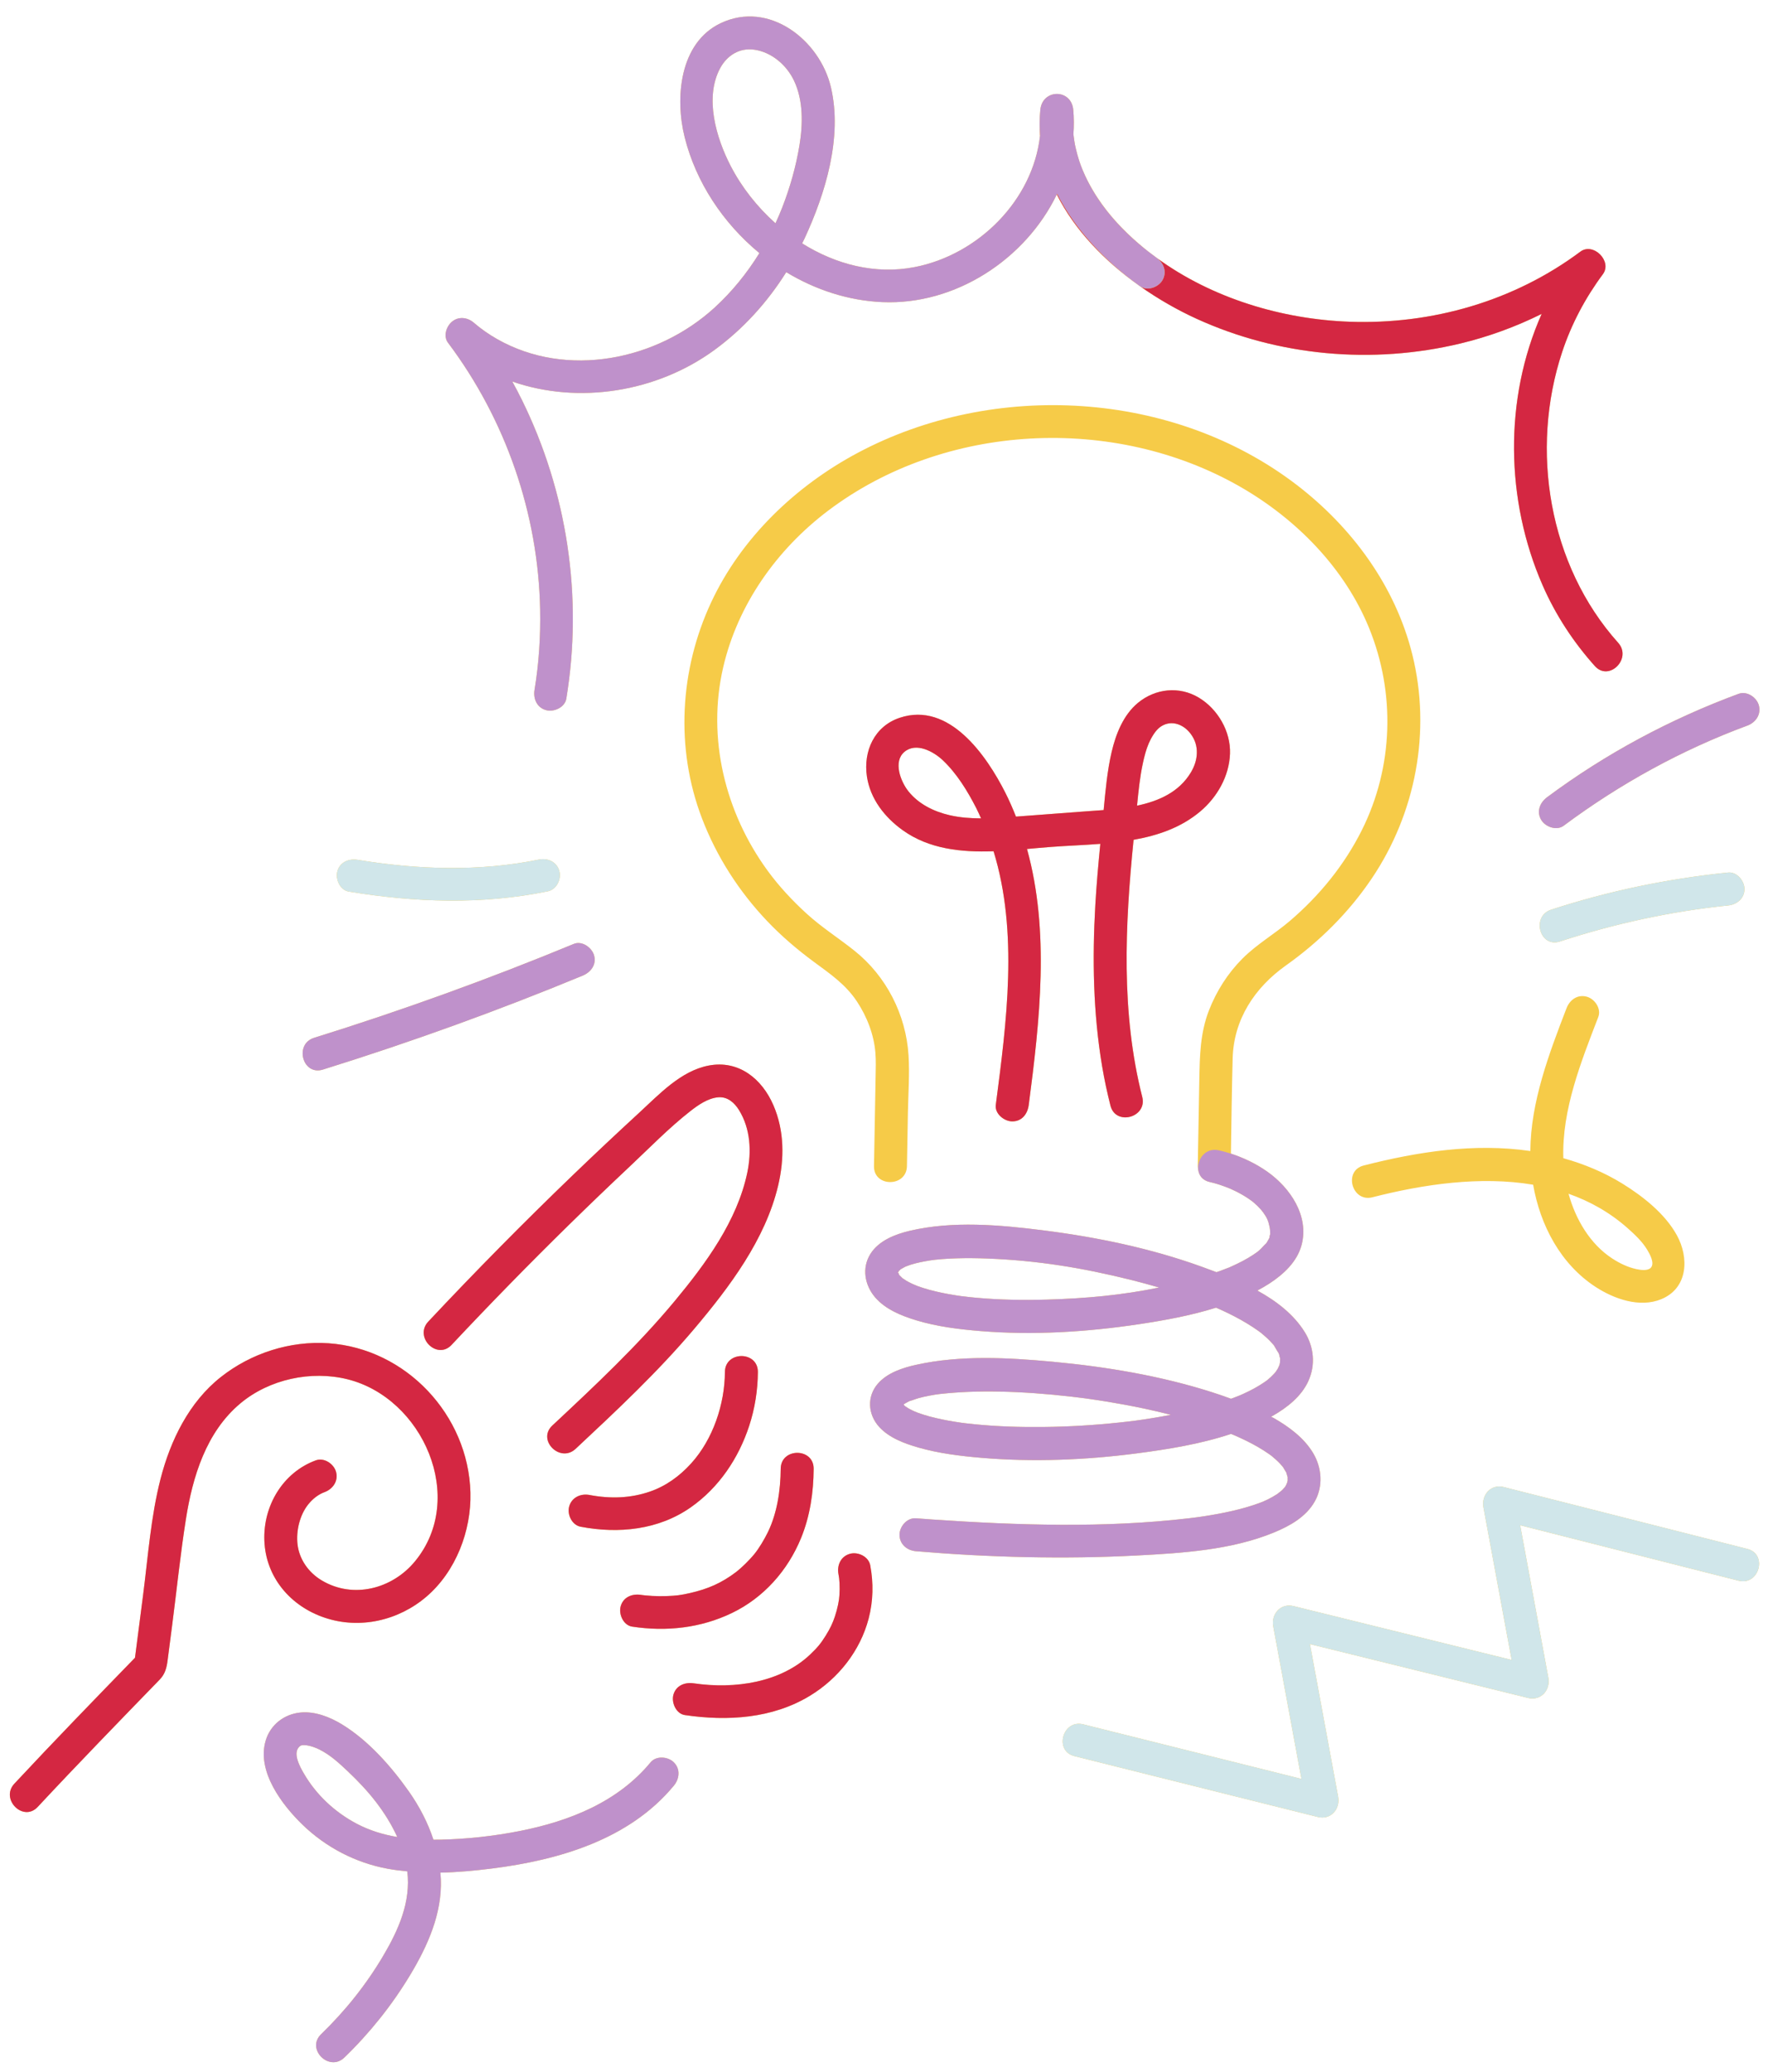
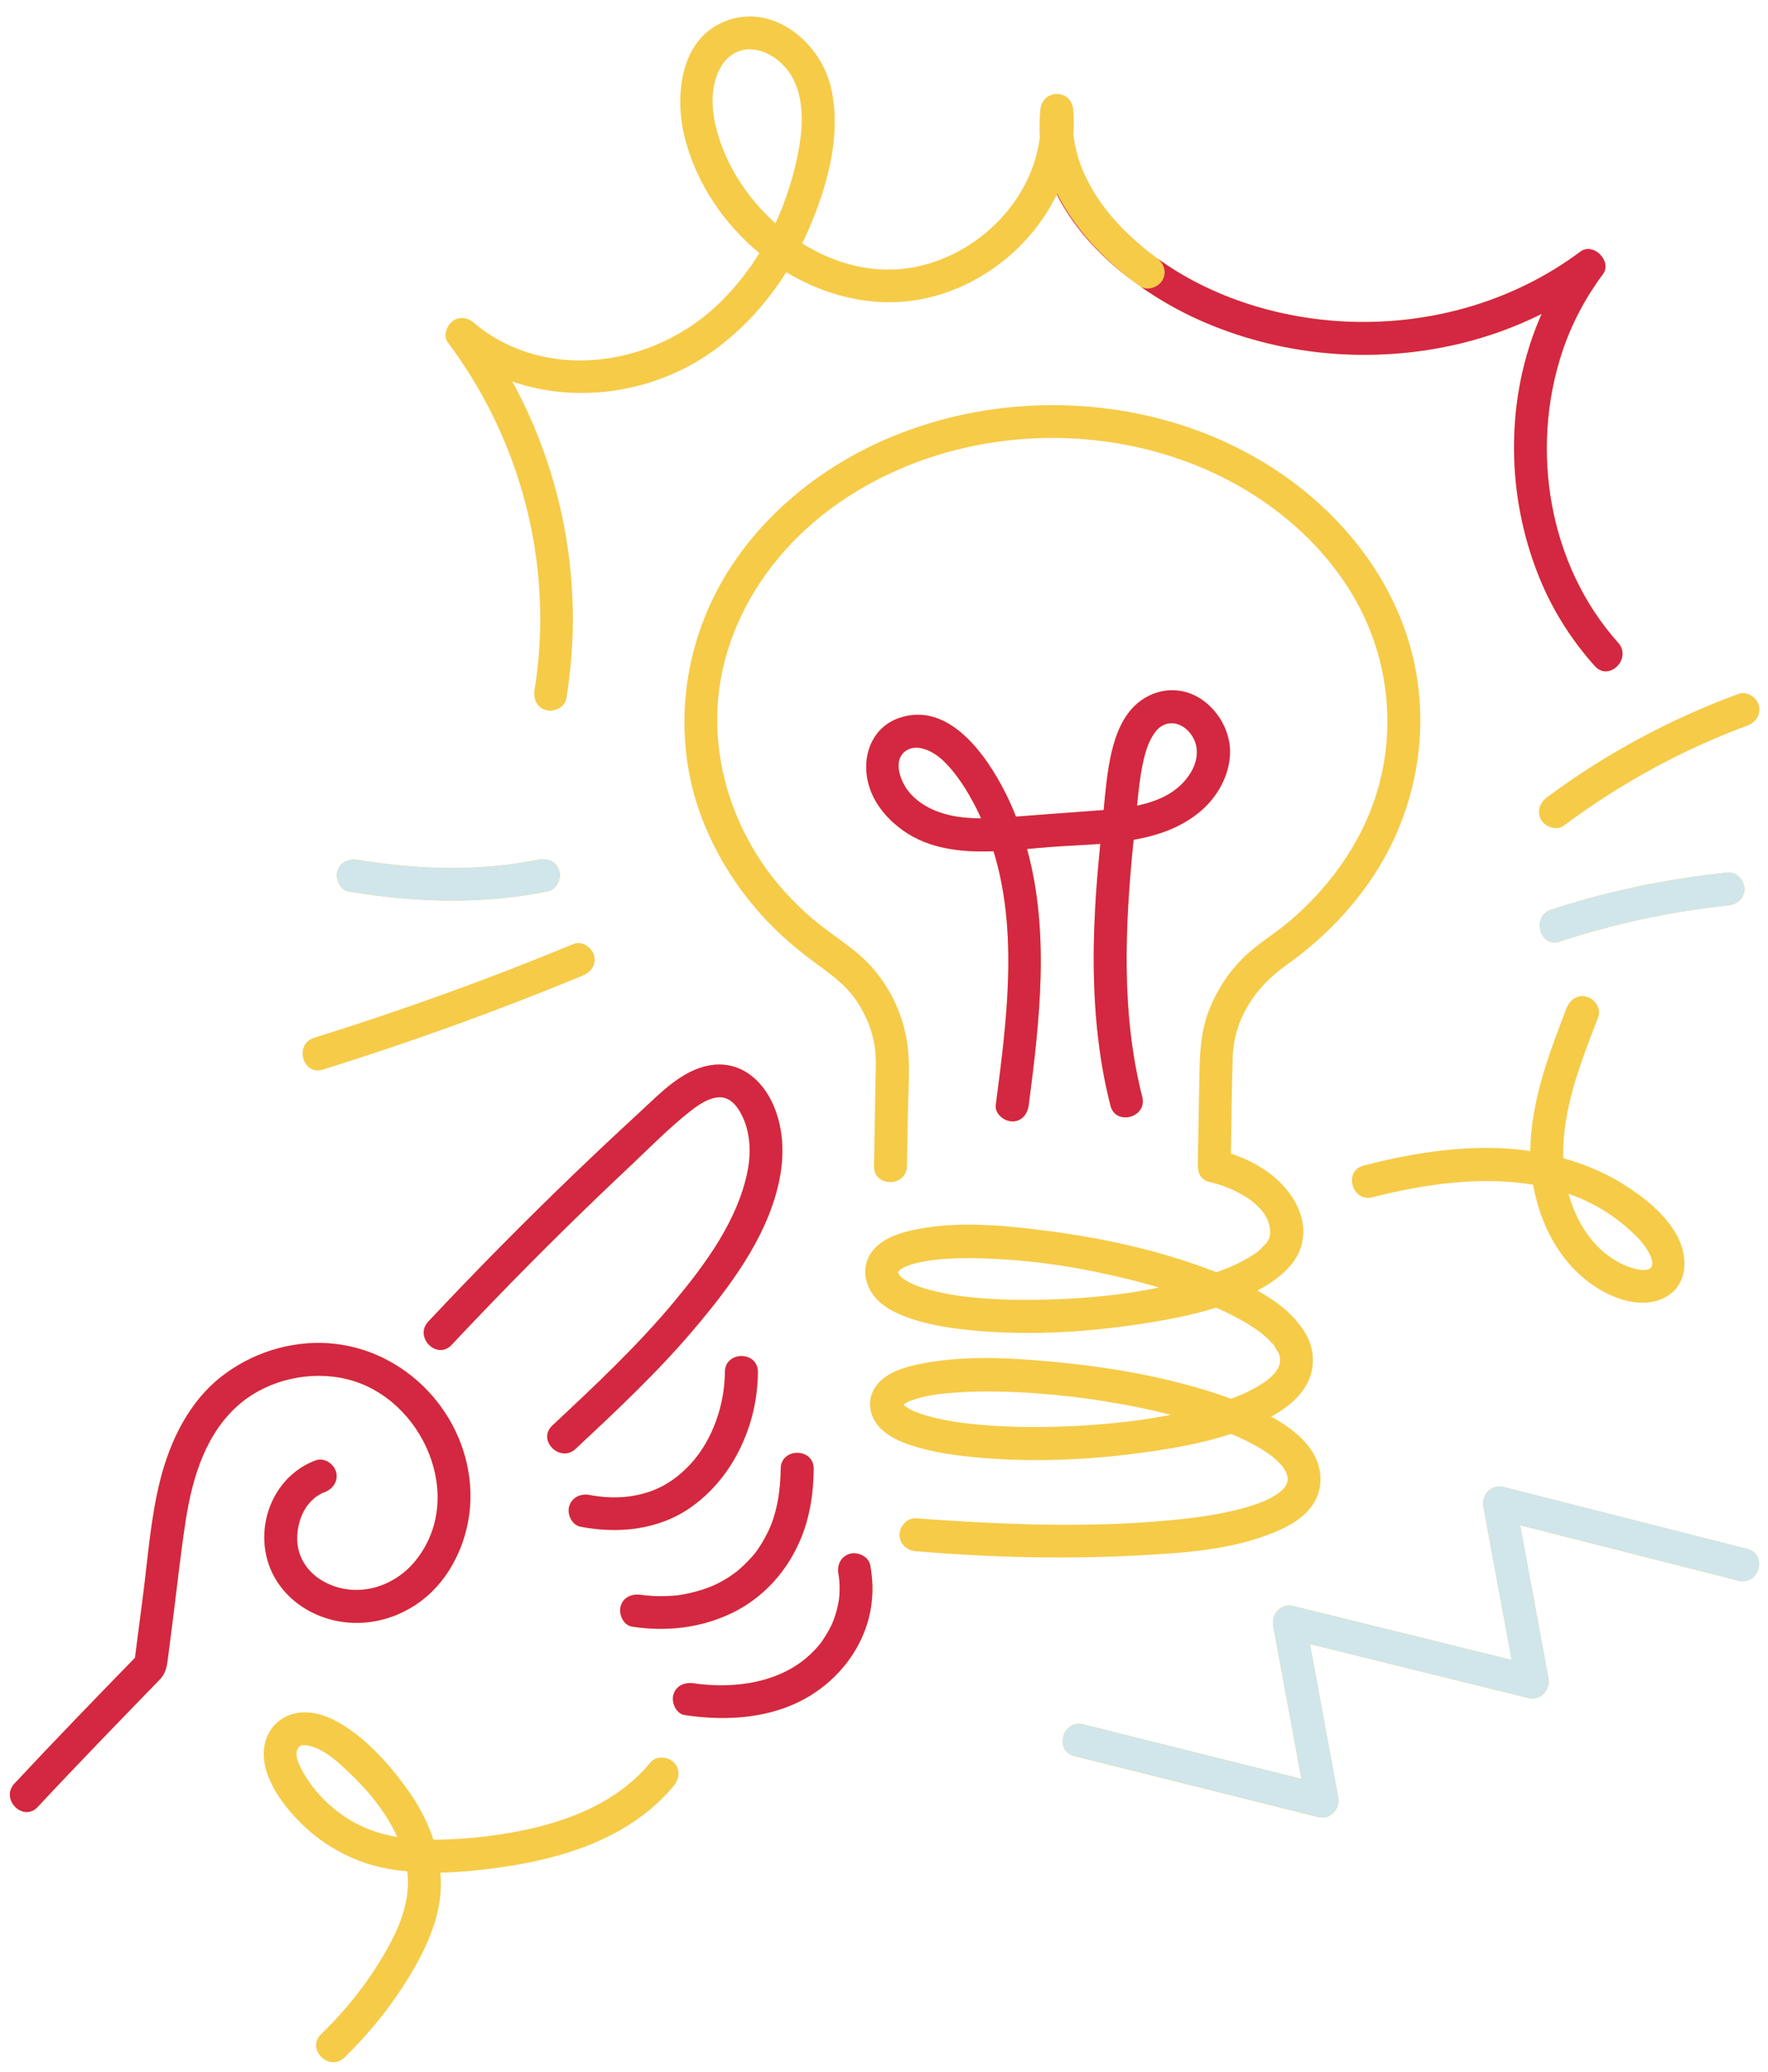
<svg xmlns="http://www.w3.org/2000/svg" fill="#000000" height="1684" preserveAspectRatio="xMidYMid meet" version="1" viewBox="-8.0 -13.4 1436.7 1684.0" width="1436.7" zoomAndPan="magnify">
  <g id="change1_1">
    <path d="M187.38,1127.023c-27.84,23.261-38.89,59.601-44.332,94.204c-4.437,28.209-7.362,56.726-11.02,85.048 c-1.285,9.949-2.572,19.898-3.861,29.846c-0.762,5.88-2.081,10.948-6.323,15.321c-33.274,34.315-66.619,68.593-99.208,103.562 c-11.779,12.64-30.673-6.338-18.934-18.934c32.19-34.541,65.106-68.419,97.99-102.298c2.204-17.006,4.403-34.012,6.593-51.02 c4.038-31.362,6.29-63.676,14.178-94.351c8.057-31.332,23.148-62.336,48.99-82.745c24.512-19.359,56.207-29.6,87.487-27.457 c62.979,4.315,113.703,58.304,115.335,121.391c0.803,31.048-11.862,64.045-35.693,84.492 c-22.666,19.448-54.103,26.778-82.758,17.128c-27.8-9.362-47.875-32.821-49.001-62.633c-1.067-28.233,14.987-55.36,41.778-65.208 c6.821-2.507,14.675,2.818,16.47,9.351c2.031,7.389-2.568,13.976-9.351,16.47c-4.974,1.828-9.55,5.344-13.275,10 c-6.846,8.558-9.958,21.476-8.674,32.447c1.383,11.827,8.592,22.651,19.655,29.272c25.564,15.298,57.329,6.899,75.729-15.404 c42.467-51.476,6.46-132.735-54.694-148.02C244.892,1100.094,210.873,1107.393,187.38,1127.023z M728.193,1015.778 C730.848,1014.975,729.419,1015.308,728.193,1015.778L728.193,1015.778z M721.637,1020.572c-0.005,0.011-0.012,0.018-0.017,0.028 c0.004,0.006,0.008,0.013,0.012,0.02C721.633,1020.603,721.636,1020.588,721.637,1020.572z M1024.157,989.509 c-0.562,1.595-0.535,1.926-0.365,1.596c0.1-0.492,0.226-0.949,0.356-1.417C1024.154,989.63,1024.154,989.569,1024.157,989.509z M722.102,1019.663c-0.131,0.223-0.252,0.468-0.366,0.734c0,0.001-0.001,0.003-0.001,0.004c0.002,0.021,0.005,0.045,0.007,0.067 c0.019,0.075,0.037,0.148,0.058,0.219c0.564-0.686,0.676-1.146,0.581-1.257C722.289,1019.504,722.188,1019.593,722.102,1019.663z M1037.28,1192.771C1036.774,1193.533,1036.932,1193.365,1037.28,1192.771L1037.28,1192.771z M915.645,1250.683 c-59.567,3.116-119.847,1.54-179.291-3.463c-7.236-0.609-13.389-5.64-13.389-13.389c0-6.8,6.174-13.996,13.389-13.389 c4.55,0.383,9.106,0.701,13.661,1.011c68.887,4.688,139.203,7.014,207.908-0.998c2.137-0.249,4.273-0.516,6.407-0.794 c0.627-0.085,1.543-0.209,1.745-0.239c1.142-0.167,2.285-0.329,3.426-0.502c4.067-0.614,8.124-1.288,12.167-2.041 c8.077-1.504,16.112-3.303,23.993-5.632c3.512-1.038,6.996-2.18,10.422-3.474c0.776-0.293,1.544-0.612,2.321-0.904 c1.231-0.554,2.465-1.099,3.677-1.695c2.695-1.327,5.331-2.786,7.836-4.448c1.139-0.755,4.335-3.866,1.181-0.743 c0.916-0.907,1.986-1.67,2.91-2.577c0.714-0.7,1.351-1.499,2.041-2.224c0.236-0.381,0.546-0.749,0.745-1.131 c0.418-0.8,0.814-1.778,1.33-2.513c-0.408,0.581-0.657,0.95-0.845,1.233c0.219-0.373,0.487-0.889,0.698-1.423 c0.089,0.207,0.417-0.42,0.358-1.219c-0.004-0.057-0.003-0.127-0.006-0.186c0.056-0.377,0.113-0.752,0.236-1.102 c-0.106,0.302-0.172,0.526-0.247,0.768c-0.035-0.797-0.037-1.685,0.015-2.418c0.006-0.082,0.016-0.091,0.023-0.16 c-0.041-0.122-0.066-0.167-0.113-0.321c-0.34-1.106-0.699-2.263-0.989-3.382c-0.022-0.088-0.018-0.102-0.035-0.175 c-0.106-0.156-0.185-0.259-0.334-0.499c-0.662-1.064-1.307-2.171-1.94-3.254c-0.135-0.231-0.202-0.356-0.294-0.519 c-0.942-0.994-1.777-2.099-2.724-3.095c-2.07-2.179-4.335-4.113-6.626-6.049c-0.621-0.449-1.235-0.908-1.861-1.351 c-1.397-0.988-2.82-1.939-4.261-2.861c-6.124-3.918-12.593-7.287-19.19-10.331c-1.247-0.576-2.505-1.129-3.758-1.691 c-0.222-0.099-0.981-0.423-1.495-0.643c-0.797-0.33-1.598-0.652-2.399-0.974c-25.018,8.31-51.767,12.601-77.277,15.901 c-41.544,5.373-84.006,7.081-125.781,3.503c-17.063-1.462-34.395-3.59-50.902-8.318c-11.335-3.246-23.895-7.872-32.02-16.863 c-9.147-10.122-10.08-24.748-0.898-35.19c7.73-8.791,20.065-12.791,31.146-15.24c35.876-7.927,74.427-5.837,110.712-2.464 c43.461,4.04,87.203,11.327,128.876,24.543c5.393,1.71,10.77,3.576,16.122,5.533c0.528-0.192,1.068-0.348,1.594-0.545 c1.869-0.698,3.721-1.434,5.573-2.175c0.111-0.044,0.134-0.053,0.224-0.088c0.062-0.028,0.072-0.033,0.144-0.065 c0.865-0.383,1.732-0.762,2.593-1.155c6.016-2.746,11.898-5.865,17.34-9.635c0.677-0.469,1.338-0.959,2.001-1.444 c0.057-0.047,0.123-0.099,0.168-0.139c0.901-0.802,1.837-1.558,2.72-2.383c1.012-0.946,1.958-1.946,2.914-2.946 c0.349-0.366,0.669-0.807,1.02-1.192c0.546-0.955,1.276-1.85,1.82-2.807c0.836-1.472,1.484-4.821,0.482-0.598 c0.223-0.939,0.679-1.85,0.938-2.79c0.154-0.56,0.213-1.213,0.236-1.747c0.012,0.329,0.03,0.752,0.059,1.29 c-0.072-1.321,0.088-2.8,0.125-4.132c0.002-0.07,0.005-0.091,0.007-0.155c-0.379-0.985-0.546-2.253-0.812-3.261 c-0.091-0.344-0.236-0.683-0.372-1.024c-1.386-1.906-2.603-4.318-3.826-6.354c-0.209-0.253-0.413-0.512-0.633-0.752 c-1.003-1.093-1.976-2.203-3.02-3.258c-2.251-2.274-4.678-4.329-7.135-6.372c-0.013-0.01-0.012-0.011-0.025-0.021 c-0.689-0.502-1.37-1.013-2.064-1.509c-1.465-1.048-2.956-2.062-4.463-3.048c-6.351-4.155-13.023-7.81-19.832-11.154 c-3.257-1.599-6.568-3.08-9.884-4.549c-20.525,6.44-42.12,10.346-62.455,13.403c-42.543,6.397-86.092,9.109-129.034,5.613 c-17.5-1.425-35.319-3.634-52.173-8.744c-11.973-3.63-24.98-8.865-33.352-18.586c-8.536-9.91-11.07-23.945-3.87-35.388 c6.781-10.779,19.994-15.938,31.833-18.737c35.053-8.285,73.394-4.854,108.713-0.381c43.457,5.504,86.85,14.491,128.131,29.346 c4.058,1.461,8.259,3,12.522,4.625c0.839-0.294,1.693-0.542,2.529-0.846c2.239-0.813,4.454-1.681,6.673-2.546 c0.666-0.259,0.982-0.377,1.179-0.447c0.201-0.095,0.496-0.232,1.052-0.482c3.374-1.517,6.721-3.079,9.985-4.821 c2.981-1.59,5.903-3.297,8.716-5.168c1.069-0.711,2.101-1.471,3.154-2.204c0.485-0.404,0.978-0.799,1.456-1.212 c2.015-1.742,3.655-3.939,5.629-5.678c0.243-0.336,0.495-0.67,0.699-1.02c0.602-1.032,1.153-2.132,1.785-3.142 c0.038-0.061,0.049-0.063,0.082-0.114c0.029-0.155,0.036-0.242,0.084-0.455c0.083-0.371,0.164-0.788,0.247-1.197 c0.123-0.238,0.294-0.777,0.356-1.417c0.065-0.234,0.113-0.49,0.193-0.702c-0.079,0.212-0.121,0.345-0.183,0.523 c0.007-0.12,0.023-0.237,0.019-0.359c-0.075-2.57-0.11-3.683-0.382-4.999c-1.169-5.658-2.18-7.873-5.519-12.568 c0.426,0.641-1.576-1.948-1.6-1.974c-0.898-0.988-1.804-1.961-2.757-2.897c-0.949-0.933-1.941-1.811-2.933-2.697 c-0.027-0.024-1.394-1.11-1.876-1.512c-3.922-2.911-8.176-5.412-12.531-7.609c-1.51-0.761-3.047-1.465-4.589-2.159 c-0.128-0.015-3.635-1.471-4.358-1.737c-4.07-1.493-8.249-2.87-12.491-3.796c-6.003-1.31-8.911-5.437-9.469-10.03 c-0.225-0.958-0.378-1.924-0.361-2.88c0.072-3.995,0.143-7.99,0.214-11.985c0.348-19.514,0.697-39.028,1.046-58.541 c0.341-19.058,0.746-37.79,7.778-55.905c6.142-15.824,15.302-30.259,27.317-42.294c11.622-11.641,26.069-19.936,38.541-30.605 c24.066-20.588,44.194-45.275,58.395-73.644c25.722-51.384,27.427-111.433,5.992-164.18 c-19.849-48.844-59.295-88.919-105.005-115.086c-102.522-58.688-240.136-51.926-334.733,19.628 c-41.749,31.58-73.451,76.355-85.219,127.357c-13.233,57.347,1.461,117.768,36.341,165.428 c9.176,12.538,19.912,24.019,31.364,34.499c12.249,11.211,26.032,19.898,38.95,30.208c25.973,20.731,41.921,52.016,43.996,85.113 c0.963,15.365-0.238,31.053-0.517,46.423c-0.263,14.527-0.527,29.055-0.791,43.582c-0.313,17.239-27.09,17.238-26.777,0 c0.084-4.6,0.167-9.201,0.251-13.801c0.357-19.667,0.714-39.334,1.071-59.001c0.116-6.411,0.364-12.829-0.159-19.23 c-1.221-14.945-6.811-29.37-15.035-41.82c-9.171-13.882-21.94-22.545-35.058-32.232c-13.501-9.969-26.281-20.875-37.851-33.047 c-22.976-24.172-41.124-52.416-53.025-83.581c-21.723-56.883-18.114-120.591,7.497-175.495 c24.432-52.377,68.578-94.567,119.231-121.537c110.718-58.952,256.388-50.773,356.637,26.15 c45.031,34.554,80.173,82.367,93.936,137.955c15.395,62.182,2.817,128.672-32.89,181.704c-18.73,27.817-42.633,51.487-69.927,70.884 c-25.306,17.984-42.386,43.795-43.224,75.496c-0.682,25.785-0.985,51.586-1.404,77.378c10.594,3.432,20.945,8.533,29.781,14.806 c18.425,13.081,33.881,35.788,27.653,59.399c-3.616,13.709-14.726,23.892-26.186,31.368c-3.146,2.052-6.441,3.896-9.761,5.699 c15.501,8.535,29.503,19.304,38.451,33.668c7.61,12.216,8.941,26.803,2.968,39.928c-5.656,12.431-17.226,21.508-28.819,28.123 c-0.479,0.274-0.991,0.488-1.473,0.757c0.808,0.447,1.655,0.828,2.455,1.287c12.214,7.009,24.459,16.037,31.773,28.353 c7.074,11.912,8.22,26.773,1.396,39.067c-7.047,12.696-20.332,20.096-33.295,25.435 C992.575,1246.265,952.605,1248.749,915.645,1250.683z M721.602,1020.897c0.012-0.09,0.022-0.183,0.03-0.277 c0.007,0.011,0.014,0.024,0.021,0.035c-0.005-0.031-0.009-0.056-0.013-0.087c-0.001,0.002-0.002,0.003-0.003,0.004 c0-0.005,0.001-0.009,0.001-0.013c-0.001-0.006-0.002-0.011-0.002-0.017c-0.085-0.115-0.145-0.206-0.244-0.336 c-0.001,0.001-0.004,0.003-0.005,0.004c0.081,0.109,0.154,0.263,0.233,0.39c-0.132,0.291-0.264,0.584-0.455,0.763 C721.346,1021.193,721.466,1021.049,721.602,1020.897z M721.678,1020.816c-0.006-0.037-0.011-0.069-0.016-0.107 c-0.013,0.059-0.028,0.104-0.04,0.167C721.639,1020.857,721.661,1020.835,721.678,1020.816z M721.767,1020.721 c-0.026-0.036-0.054-0.075-0.081-0.112c-0.006,0.024-0.011,0.046-0.017,0.071c0.018,0.03,0.036,0.059,0.053,0.089 C721.734,1020.754,721.754,1020.736,721.767,1020.721z M933.888,1032.916c-7.518-2.197-15.072-4.273-22.669-6.161 c-40.193-9.991-75.955-15.762-116.503-17.39c-8.382-0.337-16.778-0.438-25.165-0.182c-3.97,0.122-7.938,0.322-11.898,0.63 c-1.863,0.145-3.724,0.312-5.582,0.508c-0.713,0.075-3.541,0.482-4.065,0.538c-5.408,0.89-10.782,1.86-16.019,3.532 c-1.468,0.469-2.894,1.122-4.366,1.56c0.241-0.072,0.377-0.114,0.571-0.173c-0.272,0.104-0.534,0.212-0.73,0.316 c-1.004,0.536-1.995,1.08-2.986,1.638c-0.236,0.133-0.457,0.29-0.663,0.452c0.127-0.151,0.226-0.261,0.378-0.448 c-0.22,0.269-0.519,0.548-0.817,0.822c0.132-0.123,0.28-0.25,0.438-0.374c-1.361,1.611-1.321,1.276-0.64,0.578 c-0.271,0.241-0.534,0.453-0.794,0.667c-0.037-0.043-0.107-0.015-0.188,0.052c-0.035,0.049-0.058,0.126-0.091,0.181 c-0.012,0.01-0.027,0.024-0.04,0.033c-0.038,0.031-0.044,0.032-0.079,0.06c-0.087,0.153-0.17,0.372-0.247,0.64 c0,0.001-0.001,0.001-0.001,0.002c0,0.001,0,0.001,0,0.002c-0.002,0.007-0.003,0.015-0.005,0.022 c0.004,0.015,0.008,0.029,0.012,0.045c0.008,0.084,0.016,0.159,0.025,0.254c0.009-0.011,0.024-0.024,0.033-0.035 c0.012,0.041,0.021,0.087,0.034,0.127c-0.02-0.028-0.045-0.062-0.066-0.091c0.006,0.056,0.009,0.09,0.015,0.149 c0.067,0.117,0.137,0.214,0.201,0.337c-0.053-0.125-0.103-0.249-0.15-0.394c0.954,1.35,0.823,1.542,0.475,1.023 c0.146,0.301,0.297,0.614,0.421,0.87c0.022,0.045,0.022,0.054,0.042,0.096c0.018,0.015,0.02,0.012,0.038,0.028 c0.801,0.698,1.572,1.544,2.326,2.299c0.076,0.076,0.098,0.104,0.163,0.17c1.032,0.539,2,1.371,2.998,1.975 c2.382,1.44,4.892,2.556,7.389,3.765c-4.115-1.992,0.697,0.239,1.762,0.63c1.524,0.559,3.062,1.079,4.609,1.571 c6.683,2.124,13.539,3.69,20.432,4.958c2.326,0.427,4.658,0.818,6.995,1.178c0.431,0.066,2.615,0.371,3.503,0.5 c4.101,0.523,8.208,0.983,12.325,1.356c19.081,1.729,38.288,2.046,57.432,1.491C874.932,1041.789,903.833,1039.086,933.888,1032.916 z M725.388,1126.67C725.211,1125.261,725.229,1125.796,725.388,1126.67L725.388,1126.67z M725.816,1128.637 c-0.022-0.02-0.039-0.03-0.061-0.052C725.626,1128.759,725.633,1128.801,725.816,1128.637z M943.433,1136.351 c-7.161-1.811-14.35-3.516-21.57-5.048c-9.877-2.095-19.806-3.946-29.77-5.58c-5.237-0.859-10.485-1.646-15.739-2.396 c-0.108-0.015-1.983-0.273-2.48-0.343c-1.047-0.139-2.094-0.276-3.142-0.409c-2.614-0.332-5.23-0.651-7.847-0.954 c-19.592-2.271-39.294-3.759-59.016-4.153c-16.158-0.323-32.266,0.212-48.327,1.993c-0.834,0.118-3.136,0.415-3.766,0.517 c-1.649,0.267-3.294,0.556-4.933,0.877c-2.767,0.541-5.521,1.159-8.241,1.901c-2.521,0.688-4.964,1.767-7.476,2.439 c-0.297,0.128-0.591,0.259-0.872,0.409c-0.965,0.516-1.92,1.039-2.876,1.571c-0.195,0.109-0.382,0.238-0.56,0.373 c0.138-0.161,0.247-0.282,0.415-0.483c-0.233,0.28-0.547,0.577-0.867,0.866c-0.039,0.036-0.078,0.07-0.114,0.105 c0.001,0.001,0.002,0.002,0.003,0.003c-0.011,0.009-0.02,0.016-0.031,0.026c-0.044,0.043-0.078,0.081-0.117,0.122 c0.021,0.035,0.04,0.067,0.057,0.099c0.057-0.061,0.099-0.102,0.168-0.178c0.364,0.397,0.711,0.818,0.979,1.105 c0.018,0.02,0.02,0.024,0.038,0.043c0.859,0.486,1.678,1.148,2.519,1.651c2.191,1.31,4.502,2.321,6.802,3.411 c-4.288-2.031,0.337,0.072,1.429,0.466c1.432,0.517,2.878,0.998,4.331,1.454c6.361,1.997,12.88,3.48,19.431,4.703 c3.89,0.727,7.798,1.339,11.715,1.904c0.11,0.016,0.131,0.02,0.222,0.033c0.124,0.015,0.17,0.02,0.335,0.04 c1.05,0.129,2.1,0.262,3.151,0.386c2.151,0.253,4.305,0.486,6.46,0.701c18.669,1.861,37.465,2.438,56.219,2.23 c20.353-0.225,40.703-1.409,60.944-3.553c11.258-1.193,16.268-1.844,27.004-3.568C933.1,1138.278,938.274,1137.351,943.433,1136.351 z M1021.743,1108.22C1019.652,1109.747,1021.004,1108.821,1021.743,1108.22L1021.743,1108.22z M1032.083,1093.584 C1032.124,1092.603,1032.03,1092.074,1032.083,1093.584L1032.083,1093.584z M726.367,1127.93c-0.041,0.037-0.07,0.072-0.111,0.108 c0.026,0.028,0.051,0.04,0.077,0.069c0.131-0.145,0.311-0.355,0.486-0.559C726.655,1127.672,726.506,1127.801,726.367,1127.93z M1038.329,1189.944c-0.006-0.105-0.006-0.224-0.011-0.333c-0.336,1.082-0.398,1.603-0.34,1.738c0.04-0.102,0.087-0.202,0.121-0.304 C1038.218,1190.692,1038.273,1190.317,1038.329,1189.944z M913.162,669.07c-6.986,69.595-10.315,140.599,7.038,208.929 c4.25,16.737-21.582,23.81-25.821,7.119c-2.696-10.615-4.982-21.323-6.798-32.125c-7.273-43.263-8.031-87.18-5.508-130.897 c0.959-16.61,2.434-33.183,4.063-49.74c-13.534,1.054-27.056,1.518-39.896,2.485c-6.393,0.482-12.99,1.098-19.685,1.691 c18.595,67.044,10.39,139.303,1.418,207.978c-0.941,7.204-5.374,13.389-13.389,13.389c-6.564,0-14.327-6.206-13.389-13.389 c8.776-67.181,18.48-140.229-1.81-206.128c-26.221,0.907-52.409-1.742-73.855-17.123c-14.614-10.48-26.338-25.416-29.05-43.591 c-3.081-20.641,6.052-40.887,26.636-47.76c40.187-13.418,70.551,30.634,85.883,60.984c3.216,6.366,5.999,12.827,8.594,19.328 c18.514-1.366,37.024-2.787,55.536-4.181c4.997-0.376,10.292-0.715,15.707-1.143c1.499-15.778,2.917-31.752,6.478-47.105 c3.385-14.599,9.537-30.211,21.392-40.008c14.121-11.67,33.571-13.818,49.494-4.22c15.395,9.279,25.974,27.426,25.313,45.547 c-0.665,18.229-10.378,35.307-24.176,46.92C951.762,659.137,932.947,665.569,913.162,669.07z M915.981,641.322 c17.781-3.745,34.21-11.069,43.775-27.07c5.921-9.905,7.042-21.731-0.196-31.312c-6.6-8.735-17.174-11.573-25.4-5.063 c-3.246,2.568-6.532,7.873-8.682,12.838c-2.098,4.844-3.573,10.591-4.731,15.927C918.304,617.892,917.112,629.585,915.981,641.322z M789.211,651.647c-1.262-2.755-2.451-5.529-3.844-8.249c-7.151-13.965-15.728-28.05-27.181-38.926 c-7.418-7.044-21.599-14.914-31.199-6.9c-9.491,7.923-3.036,24.274,3.198,32.085c8.307,10.408,20.746,16.487,33.474,19.421 C772.022,651.005,780.6,651.637,789.211,651.647z M356.049,265.115c-4.064-5.407-1.274-13.51,3.448-17.272 c5.441-4.334,12.551-3.307,17.579,1.047c5.824,5.042,12.107,9.4,18.802,13.215c56.772,32.344,130.01,17.277,176.809-25.514 c14.136-12.925,26.3-27.973,36.41-44.297c-29.408-24.232-51.566-57.497-60.746-94.234c-7.914-31.67-4.299-76.496,29.111-92.533 c39.379-18.903,80.842,13.684,89.789,52.141c9.447,40.603-4.455,86.103-21.525,122.903c-0.598,1.288-1.286,2.531-1.905,3.808 c27.245,17.112,59.414,25.569,91.63,19.25c51.742-10.148,95.931-54.445,101.692-106.757c-0.24-3.106-0.32-6.25-0.312-9.414 c-0.001-0.433,0.008-0.868,0.012-1.302c0.046-3.406,0.186-6.832,0.534-10.301c1.722-17.166,25.209-17.257,26.777,0 c0.604,6.651,0.631,13.266,0.12,19.884c0.001,0.005,0.001,0.011,0.001,0.016c0.167,1.569,0.394,3.125,0.634,4.677 c0.185,1.193,0.346,2.391,0.572,3.574c0.237,1.236,0.552,2.451,0.833,3.676c0.693,3.012,1.511,5.987,2.461,8.925 c0.156,0.481,0.295,0.967,0.457,1.445c0.673,1.988,1.417,3.951,2.2,5.902c0.091,0.228,0.183,0.454,0.276,0.681 c1.154,2.825,2.469,5.589,3.835,8.331c0.622,1.242,1.28,2.47,1.944,3.694c0.754,1.4,1.543,2.784,2.348,4.161 c0.884,1.504,1.761,3.011,2.702,4.486c0.313,0.493,0.656,0.97,0.976,1.46c2.617,3.993,5.408,7.89,8.393,11.651c0,0,0,0,0,0 c4.953,6.24,10.363,12.148,16.066,17.684c5.491,5.331,11.284,10.327,17.288,15.056c2.157,1.67,4.328,3.304,6.517,4.874 c0.093,0.067,0.169,0.149,0.26,0.218c44.932,32.802,101.727,49.839,156.715,51.809c66.913,2.397,133.626-16.753,187.451-56.94 c10.54-7.869,26.145,7.78,18.318,18.318c-14.283,19.231-25.556,40.486-33.091,63.235c-26.323,79.482-10.968,173.254,45.508,236.277 c11.476,12.806-7.41,31.795-18.935,18.934c-17.51-19.541-31.978-41.647-42.482-65.704c-30.232-69.241-31.392-151.466-0.756-220.476 c-21.05,10.465-43.288,18.58-66.107,24.059c-71.354,17.133-147.809,10.329-214.582-20.235 c-15.232-6.972-30.776-15.806-45.544-26.231c-0.087-0.058-0.185-0.083-0.271-0.144c-0.349-0.25-0.692-0.526-1.041-0.778 c-27.344-19.541-51.85-44.611-66.434-73.744c-25.472,52.709-82.455,90.073-141.848,87.49c-27.686-1.204-54.414-10.039-78.022-24.329 c-15.353,24.482-35.003,46.188-58.422,63.28c-46.805,34.161-110.191,44.38-164.202,25.59c2.65,4.817,5.215,9.683,7.649,14.618 c37.059,75.116,49.909,160.43,36.256,243.065c-1.185,7.175-10.065,11.111-16.47,9.351c-7.487-2.057-10.528-9.344-9.351-16.469 c3.56-21.55,4.97-43.432,4.548-65.266C429.417,403.933,402.916,327.477,356.049,265.115z M622.167,168.054 c1.961-4.253,3.824-8.545,5.516-12.901c6.314-16.257,11.133-33.213,13.966-50.43c2.835-17.234,3.202-36.73-4.54-52.818 c-5.991-12.451-17.96-22.803-31.906-24.899c-12.617-1.896-22.69,5.043-28.097,15.186c-12.661,23.748-3.252,56.306,8.651,79.29 C594.684,138.721,607.22,154.717,622.167,168.054z M1244.348,652.812c3.339,5.709,12.485,9.147,18.318,4.803 c45.634-33.977,95.862-61.616,149.241-81.356c6.779-2.506,11.385-9.071,9.351-16.469c-1.792-6.522-9.653-11.872-16.469-9.351 c-55.603,20.561-108.073,48.64-155.638,84.055C1243.36,638.805,1240.41,646.079,1244.348,652.812z M1409.57,709.058 c0-6.669-6.151-14.13-13.389-13.389c-48.865,5.003-97.007,14.935-143.707,30.202c-16.307,5.331-9.327,31.197,7.119,25.821 c44.363-14.503,90.146-24.491,136.589-29.246C1403.375,721.711,1409.57,716.821,1409.57,709.058z M1290.802,813.039 c-13.896,36.121-29.64,75.271-28.422,114.761c16.813,4.723,33.23,11.519,48.036,20.685c16.701,10.34,34.568,24.392,44.206,41.891 c10.078,18.296,9.135,43.032-12.651,52.016c-17.493,7.214-38.294-0.163-53.321-9.938c-28.528-18.558-45.076-50.18-50.794-83.089 c-42.937-7.264-89.514-0.297-130.592,10.207c-16.731,4.279-23.802-21.554-7.119-25.821c43.993-11.25,90.26-18.393,135.426-11.766 c0.276-40.009,15.254-79.271,29.409-116.066c2.607-6.775,8.915-11.427,16.47-9.351 C1287.934,798.35,1293.399,806.288,1290.802,813.039z M1266.616,956.704c5.767,20.86,17.518,40.899,35.55,52.628 c6.012,3.911,12.429,7.023,19.453,8.589c3.284,0.732,9.214,1.625,11.778-1c3.567-3.652-0.846-11.363-2.908-14.775 c-4.034-6.678-9.996-12.256-15.791-17.401C1300.169,971.843,1283.904,962.784,1266.616,956.704z M275.49,711.156 c53.876,8.847,107.97,10.779,161.693-0.234c7.087-1.453,11.176-9.831,9.351-16.47c-2.024-7.365-9.363-10.808-16.47-9.351 c-48.706,9.984-98.595,8.257-147.456,0.234c-7.127-1.17-14.411,1.859-16.47,9.351C264.381,701.086,268.314,709.978,275.49,711.156z M254.384,855.801c71.448-22.264,141.863-47.73,211.024-76.318c6.678-2.76,11.436-8.883,9.351-16.47 c-1.735-6.313-9.746-12.131-16.47-9.351c-69.161,28.588-139.576,54.054-211.024,76.318 C230.866,835.09,237.866,860.948,254.384,855.801z M1411.907,1245.333c-57.924-14.711-115.848-29.422-173.772-44.134 c-8.064-2.048-16.127-4.096-24.191-6.144c-10.494-2.665-18.305,6.536-16.47,16.47c7.638,41.344,15.275,82.689,22.913,124.033 c-51.029-12.598-102.059-25.196-153.088-37.793c-8.052-1.988-16.105-3.976-24.158-5.964c-10.493-2.59-18.315,6.482-16.47,16.47 c7.633,41.322,15.267,82.643,22.9,123.965c-51.061-12.769-102.122-25.538-153.183-38.307c-8.058-2.015-16.115-4.03-24.173-6.045 c-16.72-4.181-23.854,21.636-7.119,25.821c57.88,14.474,115.76,28.948,173.64,43.423c8.058,2.015,16.115,4.03,24.173,6.045 c10.493,2.624,18.31-6.506,16.47-16.47c-7.638-41.344-15.275-82.689-22.913-124.033c51.029,12.598,102.059,25.196,153.089,37.793 c8.052,1.988,16.105,3.976,24.158,5.964c10.493,2.59,18.315-6.482,16.469-16.47c-7.628-41.294-15.256-82.587-22.885-123.881 c51.1,12.978,102.199,25.956,153.299,38.934c8.064,2.048,16.127,4.096,24.191,6.144 C1421.498,1275.397,1428.625,1249.578,1411.907,1245.333z M567.947,852.515c-22.749,4.314-40.427,23.557-56.722,38.536 c-17.933,16.485-35.68,33.172-53.237,50.057c-40.351,38.808-79.676,78.673-117.978,119.504 c-11.782,12.561,7.115,31.535,18.934,18.934c30.992-33.039,62.649-65.45,94.987-97.173c16.474-16.16,33.119-32.145,49.935-47.949 c16.022-15.058,31.747-31.254,49.069-44.82c6.394-5.008,14.295-10.544,22.644-11.271c7.6-0.662,13.209,4.333,16.988,10.451 c9.349,15.136,10.245,33.836,6.666,50.884c-8.219,39.152-33.833,73.971-58.919,104.183c-30.275,36.46-64.948,68.92-99.504,101.235 c-12.614,11.795,6.351,30.701,18.934,18.934c33.413-31.245,66.92-62.616,96.476-97.619c28.537-33.797,57.756-72.537,68.115-116.38 c5.135-21.735,5.095-44.507-3.852-65.233C611.212,863.311,592.327,847.892,567.947,852.515z M600.814,1145.286 c4.598-14.031,6.958-28.985,7.041-43.745c0.096-17.234-26.681-17.254-26.777,0c-0.146,26.149-9.641,54.583-27.361,74.208 c-9.57,10.599-20.815,18.596-33.55,22.978c-15.89,5.467-32.168,5.995-49.177,2.758c-7.096-1.351-14.445,1.984-16.469,9.351 c-1.797,6.542,2.212,15.111,9.351,16.47c30.802,5.863,63.309,2.601,89.516-15.811 C576.279,1195.411,592.155,1171.712,600.814,1145.286z M505.699,1308.48c27.714,4.212,55.575,1.187,80.996-11.027 c25.881-12.435,45.478-34.58,56.27-60.986c7.276-17.802,10.116-37.12,10.229-56.279c0.102-17.234-26.675-17.254-26.777,0 c-0.103,17.418-2.932,35.903-10.24,51.141c-3.006,6.269-7.548,13.731-11.116,18.105c-4.184,5.129-10.869,11.609-14.731,14.544 c-12.037,9.146-23.129,13.903-37.51,17.194c-7.711,1.765-11.231,2.196-19.163,2.484c-3.835,0.14-7.677,0.103-11.509-0.108 c-1.918-0.105-3.834-0.254-5.745-0.445c-0.813-0.082-1.625-0.175-2.437-0.273c-0.235-0.036-0.576-0.087-1.149-0.171 c-7.14-1.085-14.395,1.801-16.47,9.351C494.607,1298.341,498.506,1307.386,505.699,1308.48z M682.698,1249.291 c-7.459,2.05-10.689,9.338-9.351,16.469c0.072,0.381,0.443,2.965,0.53,3.364c0.137,1.328,0.263,2.657,0.332,3.991 c0.171,3.286,0.137,6.583-0.093,9.866c-0.026,0.367-0.313,2.985-0.334,3.439c-0.212,1.382-0.446,2.762-0.729,4.13 c-0.685,3.309-1.569,6.577-2.639,9.782c-1.734,5.193-3.672,9.43-7.488,15.556c-3.886,6.237-6.589,9.536-12.448,15.122 c-23.824,22.715-60.933,28.512-94.801,23.531c-7.145-1.051-14.388,1.777-16.469,9.351c-1.732,6.304,2.153,15.411,9.351,16.469 c34.563,5.083,71.046,2.866,101.589-15.681c23.059-14.002,40.847-36.475,47.715-62.712c3.733-14.259,4.014-28.88,1.305-43.326 C697.834,1251.531,689.252,1247.489,682.698,1249.291z M539.584,1418.772c5.455,5.455,4.601,13.363,0,18.934 c-36.194,43.829-93.453,60.475-147.757,67.343c-13.907,1.759-27.972,3.076-42.029,3.341c0.156,1.781,0.372,3.552,0.439,5.345 c1.052,28.015-10.758,54.244-24.885,77.753c-14.774,24.586-32.902,47.23-53.506,67.171c-12.394,11.995-31.34-6.928-18.934-18.934 c19.624-18.993,36.633-40.256,50.528-63.781c12.331-20.877,22.572-43.817,19.541-68.565c-5.37-0.516-10.728-1.177-16.054-2.16 c-25.83-4.765-49.858-17.25-68.777-35.455c-16.908-16.27-37.753-43.684-30.239-68.736c3.876-12.924,15.091-21.508,28.341-22.755 c11.755-1.106,23.883,3.674,33.743,9.711c21.394,13.099,39.962,34.158,54.276,54.479c8.454,12.002,15.355,25.232,19.955,39.18 c1.822-0.002,3.646,0.012,5.463-0.03c21.769-0.501,43.667-2.871,65.026-7.116c40.085-7.967,79.3-23.471,105.935-55.724 C525.276,1413.169,534.844,1414.031,539.584,1418.772z M314.828,1479.45c-4.608-10.194-10.642-19.799-17.38-28.548 c-6.825-8.863-14.601-17.056-22.719-24.737c-7.125-6.742-14.358-13.444-23.216-17.844c-3.209-1.594-7.427-3.088-10.379-3.396 c-2.977-0.312-4.445-0.334-5.977,1.182c-5.522,5.467,0.717,16.481,3.812,21.801c10.051,17.284,25.028,31.24,42.641,40.609 C292.093,1474.094,303.309,1477.502,314.828,1479.45z" fill="#f6cb48" />
  </g>
  <g id="change2_1">
    <path d="M1252.474,725.872c46.7-15.267,94.842-25.2,143.707-30.202c7.238-0.741,13.389,6.72,13.389,13.389 c0,7.762-6.196,12.652-13.389,13.389c-46.443,4.755-92.225,14.743-136.589,29.246 C1243.147,757.069,1236.167,731.203,1252.474,725.872z M430.065,685.102c-48.706,9.984-98.595,8.257-147.456,0.234 c-7.127-1.17-14.411,1.859-16.47,9.351c-1.758,6.399,2.175,15.291,9.351,16.47c53.876,8.847,107.97,10.779,161.693-0.234 c7.087-1.453,11.176-9.831,9.351-16.47C444.51,687.087,437.172,683.645,430.065,685.102z M1411.907,1245.333 c-57.924-14.711-115.848-29.422-173.772-44.134c-8.064-2.048-16.127-4.096-24.191-6.144c-10.494-2.665-18.305,6.536-16.47,16.47 c7.638,41.344,15.275,82.689,22.913,124.033c-51.029-12.598-102.059-25.196-153.088-37.793c-8.052-1.988-16.105-3.976-24.158-5.964 c-10.493-2.59-18.315,6.482-16.47,16.47c7.633,41.322,15.267,82.643,22.9,123.965c-51.061-12.769-102.122-25.538-153.183-38.307 c-8.058-2.015-16.115-4.03-24.173-6.045c-16.72-4.181-23.854,21.636-7.119,25.821c57.88,14.474,115.76,28.948,173.64,43.423 c8.058,2.015,16.115,4.03,24.173,6.045c10.493,2.624,18.31-6.506,16.47-16.47c-7.638-41.344-15.275-82.689-22.913-124.033 c51.029,12.598,102.059,25.196,153.089,37.793c8.052,1.988,16.105,3.976,24.158,5.964c10.493,2.59,18.315-6.482,16.469-16.47 c-7.628-41.294-15.256-82.587-22.885-123.881c51.1,12.978,102.199,25.956,153.299,38.934c8.064,2.048,16.127,4.096,24.191,6.144 C1421.498,1275.397,1428.625,1249.578,1411.907,1245.333z" fill="#d0e6ea" />
  </g>
  <g id="change3_1">
    <path d="M374.275,1199.589c0.803,31.048-11.862,64.045-35.693,84.492 c-22.666,19.448-54.103,26.778-82.758,17.128c-27.8-9.362-47.875-32.821-49.001-62.633c-1.067-28.233,14.987-55.36,41.778-65.208 c6.821-2.507,14.675,2.818,16.47,9.351c2.031,7.389-2.568,13.976-9.351,16.47c-4.974,1.828-9.55,5.344-13.275,10 c-6.846,8.558-9.958,21.476-8.674,32.447c1.383,11.827,8.592,22.651,19.655,29.272c25.564,15.298,57.329,6.899,75.729-15.404 c42.467-51.476,6.46-132.735-54.694-148.02c-29.568-7.39-63.586-0.091-87.08,19.539c-27.84,23.261-38.89,59.601-44.332,94.204 c-4.437,28.209-7.362,56.726-11.02,85.048c-1.285,9.949-2.572,19.898-3.861,29.846c-0.762,5.88-2.081,10.948-6.323,15.321 c-33.274,34.315-66.619,68.593-99.208,103.562c-11.779,12.64-30.673-6.338-18.934-18.934c32.19-34.541,65.106-68.419,97.99-102.298 c2.204-17.006,4.403-34.012,6.593-51.02c4.038-31.362,6.29-63.676,14.178-94.351c8.057-31.332,23.148-62.336,48.99-82.745 c24.512-19.359,56.207-29.6,87.487-27.457C321.918,1082.513,372.643,1136.502,374.275,1199.589z M991.512,599.11 c-0.665,18.229-10.378,35.307-24.176,46.92c-15.574,13.107-34.389,19.539-54.174,23.04c-6.986,69.595-10.315,140.599,7.038,208.929 c4.25,16.737-21.582,23.81-25.821,7.119c-2.696-10.615-4.982-21.323-6.798-32.125c-7.273-43.263-8.031-87.18-5.508-130.897 c0.959-16.61,2.434-33.183,4.063-49.74c-13.534,1.054-27.056,1.518-39.896,2.485c-6.393,0.482-12.99,1.098-19.685,1.691 c18.595,67.044,10.39,139.303,1.418,207.978c-0.941,7.204-5.374,13.389-13.389,13.389c-6.564,0-14.327-6.206-13.389-13.389 c8.776-67.181,18.48-140.229-1.81-206.128c-26.221,0.907-52.409-1.742-73.855-17.123c-14.614-10.48-26.338-25.416-29.05-43.591 c-3.081-20.641,6.052-40.887,26.636-47.76c40.187-13.418,70.551,30.634,85.883,60.984c3.216,6.366,5.999,12.827,8.594,19.328 c18.514-1.366,37.024-2.787,55.536-4.181c4.997-0.376,10.292-0.715,15.707-1.143c1.499-15.778,2.917-31.752,6.478-47.105 c3.385-14.599,9.537-30.211,21.392-40.008c14.121-11.67,33.571-13.818,49.494-4.22C981.594,562.842,992.173,580.989,991.512,599.11z M789.211,651.647c-1.262-2.755-2.451-5.529-3.844-8.249c-7.151-13.965-15.728-28.05-27.181-38.926 c-7.418-7.044-21.599-14.914-31.199-6.9c-9.491,7.923-3.036,24.274,3.198,32.085c8.307,10.408,20.746,16.487,33.474,19.421 C772.022,651.005,780.6,651.637,789.211,651.647z M959.56,582.94c-6.6-8.735-17.174-11.573-25.4-5.063 c-3.246,2.568-6.532,7.873-8.682,12.838c-2.098,4.844-3.573,10.591-4.731,15.927c-2.443,11.251-3.635,22.943-4.766,34.68 c17.781-3.745,34.21-11.069,43.775-27.07C965.678,604.347,966.798,592.521,959.56,582.94z M837.378,75.856 c-0.347,3.463-0.501,6.894-0.534,10.301C836.89,82.751,837.03,79.325,837.378,75.856z M837.214,96.168 c-0.224-2.883-0.377-5.781-0.382-8.709c-0.008,3.164,0.073,6.308,0.312,9.414C837.171,96.639,837.19,96.403,837.214,96.168z M917.222,218.375c-26.423-19.139-51.264-44.633-66.165-74.301c-0.089,0.186-0.18,0.372-0.269,0.558 C865.372,173.764,889.878,198.834,917.222,218.375z M864.275,95.74c0,0.001,0,0.002,0,0.003c0,0.004,0.001,0.008,0.002,0.013 C864.276,95.751,864.276,95.745,864.275,95.74z M925.261,191.158c-6.004-4.729-11.796-9.725-17.288-15.056 c-5.704-5.537-11.114-11.445-16.066-17.684C901.624,170.686,913.086,181.731,925.261,191.158z M1306.94,508.95 c-56.476-63.024-71.831-156.796-45.508-236.277c7.534-22.749,18.808-44.004,33.091-63.235c7.826-10.538-7.778-26.188-18.318-18.318 c-53.826,40.186-120.539,59.336-187.451,56.94c-54.987-1.97-111.783-19.007-156.715-51.809c5.705,4.255,8.421,11.471,4.543,18.101 c-3.361,5.746-12.165,8.892-18.048,4.948c14.768,10.425,30.312,19.259,45.544,26.231c66.773,30.564,143.229,37.368,214.582,20.235 c22.818-5.479,45.056-13.594,66.107-24.059c-30.636,69.009-29.476,151.234,0.756,220.476c10.504,24.057,24.971,46.163,42.482,65.704 C1299.53,540.745,1318.416,521.756,1306.94,508.95z M556.221,1066.402c28.537-33.797,57.756-72.537,68.115-116.38 c5.135-21.735,5.095-44.507-3.852-65.233c-9.271-21.478-28.156-36.898-52.537-32.274c-22.749,4.314-40.427,23.557-56.722,38.536 c-17.933,16.485-35.68,33.172-53.237,50.057c-40.351,38.808-79.676,78.673-117.978,119.504 c-11.782,12.561,7.115,31.535,18.934,18.934c30.992-33.039,62.649-65.45,94.987-97.173c16.474-16.16,33.119-32.145,49.935-47.949 c16.022-15.058,31.747-31.254,49.069-44.82c6.394-5.008,14.295-10.544,22.644-11.271c7.6-0.662,13.209,4.333,16.988,10.451 c9.349,15.136,10.245,33.836,6.666,50.884c-8.219,39.152-33.833,73.971-58.919,104.183c-30.275,36.46-64.948,68.92-99.504,101.235 c-12.614,11.795,6.351,30.701,18.934,18.934C493.158,1132.776,526.665,1101.406,556.221,1066.402z M600.814,1145.286 c4.598-14.031,6.958-28.985,7.041-43.745c0.096-17.234-26.681-17.254-26.777,0c-0.146,26.149-9.641,54.583-27.361,74.208 c-9.57,10.599-20.815,18.596-33.55,22.978c-15.89,5.467-32.168,5.995-49.177,2.758c-7.096-1.351-14.445,1.984-16.469,9.351 c-1.797,6.542,2.212,15.111,9.351,16.47c30.802,5.863,63.309,2.601,89.516-15.811 C576.279,1195.411,592.155,1171.712,600.814,1145.286z M642.964,1236.466c7.276-17.802,10.116-37.12,10.229-56.279 c0.102-17.234-26.675-17.254-26.777,0c-0.103,17.418-2.932,35.903-10.24,51.141c-3.006,6.269-7.548,13.731-11.116,18.105 c-4.184,5.129-10.869,11.609-14.731,14.544c-12.037,9.146-23.129,13.903-37.51,17.194c-7.711,1.765-11.231,2.196-19.163,2.484 c-3.835,0.14-7.677,0.103-11.509-0.108c-1.918-0.105-3.834-0.254-5.745-0.445c-0.813-0.082-1.625-0.175-2.437-0.273 c-0.235-0.036-0.576-0.087-1.149-0.171c-7.14-1.085-14.395,1.801-16.47,9.351c-1.74,6.331,2.159,15.377,9.352,16.47 c27.714,4.212,55.575,1.187,80.996-11.027C612.575,1285.017,632.172,1262.873,642.964,1236.466z M682.698,1249.291 c-7.459,2.05-10.689,9.338-9.351,16.469c0.072,0.381,0.443,2.965,0.53,3.364c0.137,1.328,0.263,2.657,0.332,3.991 c0.171,3.286,0.137,6.583-0.093,9.866c-0.026,0.367-0.313,2.985-0.334,3.439c-0.212,1.382-0.446,2.762-0.729,4.13 c-0.685,3.309-1.569,6.577-2.639,9.782c-1.734,5.193-3.672,9.43-7.488,15.556c-3.886,6.237-6.589,9.536-12.448,15.122 c-23.824,22.715-60.933,28.512-94.801,23.531c-7.145-1.051-14.388,1.777-16.469,9.351c-1.732,6.304,2.153,15.411,9.351,16.469 c34.563,5.083,71.046,2.866,101.589-15.681c23.059-14.002,40.847-36.475,47.715-62.712c3.733-14.259,4.014-28.88,1.305-43.326 C697.834,1251.531,689.252,1247.489,682.698,1249.291z" fill="#d42742" />
  </g>
  <g id="change4_1">
-     <path d="M728.193,1015.778C729.419,1015.308,730.848,1014.975,728.193,1015.778L728.193,1015.778z M721.637,1020.572c-0.005,0.011-0.012,0.018-0.017,0.028c0.004,0.006,0.008,0.013,0.012,0.02 C721.633,1020.603,721.636,1020.588,721.637,1020.572z M1024.157,989.509c-0.562,1.595-0.535,1.926-0.365,1.596 c0.1-0.492,0.226-0.949,0.356-1.417C1024.154,989.63,1024.154,989.569,1024.157,989.509z M722.102,1019.663 c-0.131,0.223-0.252,0.468-0.366,0.734c0,0.001-0.001,0.003-0.001,0.004c0.002,0.021,0.005,0.045,0.007,0.067 c0.019,0.075,0.037,0.148,0.058,0.219c0.564-0.686,0.676-1.146,0.581-1.257C722.289,1019.504,722.188,1019.593,722.102,1019.663z M1037.28,1192.771C1036.774,1193.533,1036.932,1193.365,1037.28,1192.771L1037.28,1192.771z M1059.09,1167.507 c7.074,11.912,8.22,26.773,1.396,39.067c-7.047,12.696-20.332,20.096-33.295,25.435c-34.616,14.256-74.586,16.74-111.545,18.674 c-59.567,3.116-119.847,1.54-179.291-3.463c-7.236-0.609-13.389-5.64-13.389-13.389c0-6.8,6.174-13.996,13.389-13.389 c4.55,0.383,9.106,0.701,13.661,1.011c68.887,4.688,139.203,7.014,207.908-0.998c2.137-0.249,4.273-0.516,6.407-0.794 c0.627-0.085,1.543-0.209,1.745-0.239c1.142-0.167,2.285-0.329,3.426-0.502c4.067-0.614,8.124-1.288,12.167-2.041 c8.077-1.504,16.112-3.303,23.993-5.632c3.512-1.038,6.996-2.18,10.422-3.474c0.776-0.293,1.544-0.612,2.321-0.904 c1.231-0.554,2.465-1.099,3.677-1.695c2.695-1.327,5.331-2.786,7.836-4.448c1.139-0.755,4.335-3.866,1.181-0.743 c0.916-0.907,1.986-1.67,2.91-2.577c0.714-0.7,1.351-1.499,2.041-2.224c0.236-0.381,0.546-0.749,0.745-1.131 c0.418-0.8,0.814-1.778,1.33-2.513c-0.408,0.581-0.657,0.95-0.845,1.233c0.219-0.373,0.487-0.889,0.698-1.423 c0.089,0.207,0.417-0.42,0.358-1.219c-0.004-0.057-0.003-0.127-0.006-0.186c0.056-0.377,0.113-0.752,0.236-1.102 c-0.106,0.302-0.172,0.526-0.247,0.768c-0.035-0.797-0.037-1.685,0.015-2.418c0.006-0.082,0.016-0.091,0.023-0.16 c-0.041-0.122-0.066-0.167-0.113-0.321c-0.34-1.106-0.699-2.263-0.989-3.382c-0.022-0.088-0.018-0.102-0.035-0.175 c-0.106-0.156-0.185-0.259-0.334-0.499c-0.662-1.064-1.307-2.171-1.94-3.254c-0.135-0.231-0.202-0.356-0.294-0.519 c-0.942-0.994-1.777-2.099-2.724-3.095c-2.07-2.179-4.335-4.113-6.626-6.049c-0.621-0.449-1.235-0.908-1.861-1.351 c-1.397-0.988-2.82-1.939-4.261-2.861c-6.124-3.918-12.593-7.287-19.19-10.331c-1.247-0.576-2.505-1.129-3.758-1.691 c-0.222-0.099-0.981-0.423-1.495-0.643c-0.797-0.33-1.598-0.652-2.399-0.974c-25.018,8.31-51.767,12.601-77.277,15.901 c-41.544,5.373-84.006,7.081-125.781,3.503c-17.063-1.462-34.395-3.59-50.902-8.318c-11.335-3.246-23.895-7.872-32.02-16.863 c-9.147-10.122-10.08-24.748-0.898-35.19c7.73-8.791,20.065-12.791,31.146-15.24c35.876-7.927,74.427-5.837,110.712-2.464 c43.461,4.04,87.203,11.327,128.876,24.543c5.393,1.71,10.77,3.576,16.122,5.533c0.528-0.192,1.068-0.348,1.594-0.545 c1.869-0.698,3.721-1.434,5.573-2.175c0.111-0.044,0.134-0.053,0.224-0.088c0.062-0.028,0.072-0.033,0.144-0.065 c0.865-0.383,1.732-0.762,2.593-1.155c6.016-2.746,11.898-5.865,17.34-9.635c0.677-0.469,1.338-0.959,2.001-1.444 c0.057-0.047,0.123-0.099,0.168-0.139c0.901-0.802,1.837-1.558,2.72-2.383c1.012-0.946,1.958-1.946,2.914-2.946 c0.349-0.366,0.669-0.807,1.02-1.192c0.546-0.955,1.276-1.85,1.82-2.807c0.836-1.472,1.484-4.821,0.482-0.598 c0.223-0.939,0.679-1.85,0.938-2.79c0.154-0.56,0.213-1.213,0.236-1.747c0.012,0.329,0.03,0.752,0.059,1.29 c-0.072-1.321,0.088-2.8,0.125-4.132c0.002-0.07,0.005-0.091,0.007-0.155c-0.379-0.985-0.546-2.253-0.812-3.261 c-0.091-0.344-0.236-0.683-0.372-1.024c-1.386-1.906-2.603-4.318-3.826-6.354c-0.209-0.253-0.413-0.512-0.633-0.752 c-1.003-1.093-1.976-2.203-3.02-3.258c-2.251-2.274-4.678-4.329-7.135-6.372c-0.013-0.01-0.012-0.011-0.025-0.021 c-0.689-0.502-1.37-1.013-2.064-1.509c-1.465-1.048-2.956-2.062-4.463-3.048c-6.351-4.155-13.023-7.81-19.832-11.154 c-3.257-1.599-6.568-3.08-9.884-4.549c-20.525,6.44-42.12,10.346-62.455,13.403c-42.543,6.397-86.092,9.109-129.034,5.613 c-17.5-1.425-35.319-3.634-52.173-8.744c-11.973-3.63-24.98-8.865-33.352-18.586c-8.536-9.91-11.07-23.945-3.87-35.388 c6.781-10.779,19.994-15.938,31.833-18.737c35.053-8.285,73.394-4.854,108.713-0.381c43.457,5.504,86.85,14.491,128.131,29.346 c4.058,1.461,8.259,3,12.522,4.625c0.839-0.294,1.693-0.542,2.529-0.846c2.239-0.813,4.454-1.681,6.673-2.546 c0.666-0.259,0.982-0.377,1.179-0.447c0.201-0.095,0.496-0.232,1.052-0.482c3.374-1.517,6.721-3.079,9.985-4.821 c2.981-1.59,5.903-3.297,8.716-5.168c1.069-0.711,2.101-1.471,3.154-2.204c0.485-0.404,0.978-0.799,1.456-1.212 c2.015-1.742,3.655-3.939,5.629-5.678c0.243-0.336,0.495-0.67,0.699-1.02c0.602-1.032,1.153-2.132,1.785-3.142 c0.038-0.061,0.049-0.063,0.082-0.114c0.029-0.155,0.036-0.242,0.084-0.455c0.083-0.371,0.164-0.788,0.247-1.197 c0.123-0.238,0.294-0.777,0.356-1.417c0.065-0.234,0.113-0.49,0.193-0.702c-0.079,0.212-0.121,0.345-0.183,0.523 c0.007-0.12,0.023-0.237,0.019-0.359c-0.075-2.57-0.11-3.683-0.382-4.999c-1.169-5.658-2.18-7.873-5.519-12.568 c0.426,0.641-1.576-1.948-1.6-1.974c-0.898-0.988-1.804-1.961-2.757-2.897c-0.949-0.933-1.941-1.811-2.933-2.697 c-0.027-0.024-1.394-1.11-1.876-1.512c-3.922-2.911-8.176-5.412-12.531-7.609c-1.51-0.761-3.047-1.465-4.589-2.159 c-0.128-0.015-3.635-1.471-4.358-1.737c-4.07-1.493-8.249-2.87-12.491-3.796c-6.003-1.31-8.911-5.437-9.469-10.03 c-1.007-8.302,5.772-18.15,16.587-15.791c3.328,0.726,6.67,1.66,9.99,2.735c10.594,3.432,20.945,8.533,29.781,14.806 c18.425,13.081,33.881,35.788,27.653,59.399c-3.616,13.709-14.726,23.892-26.186,31.368c-3.146,2.052-6.441,3.896-9.761,5.699 c15.501,8.535,29.503,19.304,38.451,33.668c7.61,12.216,8.941,26.803,2.968,39.928c-5.656,12.431-17.226,21.508-28.819,28.123 c-0.479,0.274-0.991,0.488-1.473,0.757c0.808,0.447,1.655,0.828,2.455,1.287C1039.531,1146.163,1051.776,1155.191,1059.09,1167.507z M721.602,1020.897c0.012-0.09,0.022-0.183,0.03-0.277c0.007,0.011,0.014,0.024,0.021,0.035c-0.005-0.031-0.009-0.056-0.013-0.087 c-0.001,0.002-0.002,0.003-0.003,0.004c0-0.005,0.001-0.009,0.001-0.013c-0.001-0.006-0.002-0.011-0.002-0.017 c-0.085-0.115-0.145-0.206-0.244-0.336c-0.001,0.001-0.004,0.003-0.005,0.004c0.081,0.109,0.154,0.263,0.233,0.39 c-0.132,0.291-0.264,0.584-0.455,0.763C721.346,1021.193,721.466,1021.049,721.602,1020.897z M721.678,1020.816 c-0.006-0.037-0.011-0.069-0.016-0.107c-0.013,0.059-0.028,0.104-0.04,0.167C721.639,1020.857,721.661,1020.835,721.678,1020.816z M721.767,1020.721c-0.026-0.036-0.054-0.075-0.081-0.112c-0.006,0.024-0.011,0.046-0.017,0.071c0.018,0.03,0.036,0.059,0.053,0.089 C721.734,1020.754,721.754,1020.736,721.767,1020.721z M933.888,1032.916c-7.518-2.197-15.072-4.273-22.669-6.161 c-40.193-9.991-75.955-15.762-116.503-17.39c-8.382-0.337-16.778-0.438-25.165-0.182c-3.97,0.122-7.938,0.322-11.898,0.63 c-1.863,0.145-3.724,0.312-5.582,0.508c-0.713,0.075-3.541,0.482-4.065,0.538c-5.408,0.89-10.782,1.86-16.019,3.532 c-1.468,0.469-2.894,1.122-4.366,1.56c0.241-0.072,0.377-0.114,0.571-0.173c-0.272,0.104-0.534,0.212-0.73,0.316 c-1.004,0.536-1.995,1.08-2.986,1.638c-0.236,0.133-0.457,0.29-0.663,0.452c0.127-0.151,0.226-0.261,0.378-0.448 c-0.22,0.269-0.519,0.548-0.817,0.822c0.132-0.123,0.28-0.25,0.438-0.374c-1.361,1.611-1.321,1.276-0.64,0.578 c-0.271,0.241-0.534,0.453-0.794,0.667c-0.037-0.043-0.107-0.015-0.188,0.052c-0.035,0.049-0.058,0.126-0.091,0.181 c-0.012,0.01-0.027,0.024-0.04,0.033c-0.038,0.031-0.044,0.032-0.079,0.06c-0.087,0.153-0.17,0.372-0.247,0.64 c0,0.001-0.001,0.001-0.001,0.002c0,0.001,0,0.001,0,0.002c-0.002,0.007-0.003,0.015-0.005,0.022 c0.004,0.015,0.008,0.029,0.012,0.045c0.008,0.084,0.016,0.159,0.025,0.254c0.009-0.011,0.024-0.024,0.033-0.035 c0.012,0.041,0.021,0.087,0.034,0.127c-0.02-0.028-0.045-0.062-0.066-0.091c0.006,0.056,0.009,0.09,0.015,0.149 c0.067,0.117,0.137,0.214,0.201,0.337c-0.053-0.125-0.103-0.249-0.15-0.394c0.954,1.35,0.823,1.542,0.475,1.023 c0.146,0.301,0.297,0.614,0.421,0.87c0.022,0.045,0.022,0.054,0.042,0.096c0.018,0.015,0.02,0.012,0.038,0.028 c0.801,0.698,1.572,1.544,2.326,2.299c0.076,0.076,0.098,0.104,0.163,0.17c1.032,0.539,2,1.371,2.998,1.975 c2.382,1.44,4.892,2.556,7.389,3.765c-4.115-1.992,0.697,0.239,1.762,0.63c1.524,0.559,3.062,1.079,4.609,1.571 c6.683,2.124,13.539,3.69,20.432,4.958c2.326,0.427,4.658,0.818,6.995,1.178c0.431,0.066,2.615,0.371,3.503,0.5 c4.101,0.523,8.208,0.983,12.325,1.356c19.081,1.729,38.288,2.046,57.432,1.491C874.932,1041.789,903.833,1039.086,933.888,1032.916 z M725.388,1126.67C725.211,1125.261,725.229,1125.796,725.388,1126.67L725.388,1126.67z M725.816,1128.637 c-0.022-0.02-0.039-0.03-0.061-0.052C725.626,1128.759,725.633,1128.801,725.816,1128.637z M943.433,1136.351 c-7.161-1.811-14.35-3.516-21.57-5.048c-9.877-2.095-19.806-3.946-29.77-5.58c-5.237-0.859-10.485-1.646-15.739-2.396 c-0.108-0.015-1.983-0.273-2.48-0.343c-1.047-0.139-2.094-0.276-3.142-0.409c-2.614-0.332-5.23-0.651-7.847-0.954 c-19.592-2.271-39.294-3.759-59.016-4.153c-16.158-0.323-32.266,0.212-48.327,1.993c-0.834,0.118-3.136,0.415-3.766,0.517 c-1.649,0.267-3.294,0.556-4.933,0.877c-2.767,0.541-5.521,1.159-8.241,1.901c-2.521,0.688-4.964,1.767-7.476,2.439 c-0.297,0.128-0.591,0.259-0.872,0.409c-0.965,0.516-1.92,1.039-2.876,1.571c-0.195,0.109-0.382,0.238-0.56,0.373 c0.138-0.161,0.247-0.282,0.415-0.483c-0.233,0.28-0.547,0.577-0.867,0.866c-0.039,0.036-0.078,0.07-0.114,0.105 c0.001,0.001,0.002,0.002,0.003,0.003c-0.011,0.009-0.02,0.016-0.031,0.026c-0.044,0.043-0.078,0.081-0.117,0.122 c0.021,0.035,0.04,0.067,0.057,0.099c0.057-0.061,0.099-0.102,0.168-0.178c0.364,0.397,0.711,0.818,0.979,1.105 c0.018,0.02,0.02,0.024,0.038,0.043c0.859,0.486,1.678,1.148,2.519,1.651c2.191,1.31,4.502,2.321,6.802,3.411 c-4.288-2.031,0.337,0.072,1.429,0.466c1.432,0.517,2.878,0.998,4.331,1.454c6.361,1.997,12.88,3.48,19.431,4.703 c3.89,0.727,7.798,1.339,11.715,1.904c0.11,0.016,0.131,0.02,0.222,0.033c0.124,0.015,0.17,0.02,0.335,0.04 c1.05,0.129,2.1,0.262,3.151,0.386c2.151,0.253,4.305,0.486,6.46,0.701c18.669,1.861,37.465,2.438,56.219,2.23 c20.353-0.225,40.703-1.409,60.944-3.553c11.258-1.193,16.268-1.844,27.004-3.568C933.1,1138.278,938.274,1137.351,943.433,1136.351 z M1021.743,1108.22C1019.652,1109.747,1021.004,1108.821,1021.743,1108.22L1021.743,1108.22z M1032.083,1093.584 C1032.124,1092.603,1032.03,1092.074,1032.083,1093.584L1032.083,1093.584z M726.367,1127.93c-0.041,0.037-0.07,0.072-0.111,0.108 c0.026,0.028,0.051,0.04,0.077,0.069c0.131-0.145,0.311-0.355,0.486-0.559C726.655,1127.672,726.506,1127.801,726.367,1127.93z M1038.329,1189.944c-0.006-0.105-0.006-0.224-0.011-0.333c-0.336,1.082-0.398,1.603-0.34,1.738c0.04-0.102,0.087-0.202,0.121-0.304 C1038.218,1190.692,1038.273,1190.317,1038.329,1189.944z M708.94,232.121c-27.686-1.204-54.414-10.039-78.022-24.329 c-15.353,24.482-35.003,46.188-58.422,63.28c-46.805,34.161-110.191,44.38-164.202,25.59c2.65,4.817,5.215,9.683,7.649,14.618 c37.059,75.116,49.909,160.43,36.256,243.065c-1.185,7.175-10.065,11.111-16.47,9.351c-7.487-2.057-10.528-9.344-9.351-16.469 c3.56-21.55,4.97-43.432,4.548-65.266c-1.509-78.03-28.01-154.486-74.877-216.848c-4.064-5.407-1.274-13.51,3.448-17.272 c5.441-4.334,12.551-3.307,17.579,1.047c5.824,5.042,12.107,9.4,18.802,13.215c56.772,32.344,130.01,17.277,176.809-25.514 c14.136-12.925,26.3-27.973,36.41-44.297c-29.408-24.232-51.566-57.497-60.746-94.234c-7.914-31.67-4.299-76.496,29.111-92.533 c39.379-18.903,80.842,13.684,89.789,52.141c9.447,40.603-4.455,86.103-21.525,122.903c-0.598,1.288-1.286,2.531-1.905,3.808 c27.245,17.112,59.414,25.569,91.63,19.25c51.742-10.148,95.931-54.445,101.692-106.757c0.026-0.234,0.045-0.471,0.069-0.705 c-0.224-2.883-0.377-5.781-0.382-8.709c-0.001-0.433,0.008-0.868,0.012-1.302c0.033-3.407,0.187-6.838,0.534-10.301 c1.722-17.166,25.209-17.257,26.777,0c0.604,6.651,0.631,13.266,0.12,19.884c0,0.001,0,0.002,0,0.003 c0,0.004,0.001,0.008,0.002,0.013c0.167,1.569,0.394,3.125,0.634,4.677c0.185,1.193,0.346,2.391,0.572,3.574 c0.237,1.236,0.552,2.451,0.833,3.676c0.693,3.012,1.511,5.987,2.461,8.925c0.156,0.481,0.295,0.967,0.457,1.445 c0.673,1.988,1.417,3.951,2.2,5.902c0.091,0.228,0.183,0.454,0.276,0.681c10.731,26.269,31.033,49.088,53.551,66.523 c2.157,1.67,4.328,3.304,6.517,4.874c0.093,0.067,0.169,0.149,0.26,0.218c5.705,4.255,8.421,11.471,4.543,18.101 c-3.361,5.746-12.165,8.892-18.048,4.948c-0.087-0.058-0.185-0.083-0.271-0.144c-0.349-0.25-0.692-0.526-1.041-0.778 c-26.423-19.139-51.264-44.633-66.165-74.301c-0.089,0.186-0.18,0.372-0.269,0.558C825.316,197.34,768.333,234.705,708.94,232.121z M637.108,51.905c-5.991-12.451-17.96-22.803-31.906-24.899c-12.617-1.896-22.69,5.043-28.097,15.186 c-12.661,23.748-3.252,56.306,8.651,79.29c8.927,17.239,21.464,33.235,36.41,46.572c1.961-4.253,3.824-8.545,5.516-12.901 c6.314-16.257,11.133-33.213,13.966-50.43C644.484,87.489,644.851,67.994,637.108,51.905z M1421.258,559.79 c-1.792-6.522-9.653-11.872-16.469-9.351c-55.603,20.561-108.073,48.64-155.638,84.055c-5.791,4.312-8.741,11.586-4.803,18.318 c3.339,5.709,12.485,9.147,18.318,4.803c45.634-33.977,95.862-61.616,149.241-81.356 C1418.686,573.753,1423.292,567.189,1421.258,559.79z M254.384,855.801c71.448-22.264,141.863-47.73,211.024-76.318 c6.678-2.76,11.436-8.883,9.351-16.47c-1.735-6.313-9.746-12.131-16.47-9.351c-69.161,28.588-139.576,54.054-211.024,76.318 C230.866,835.09,237.866,860.948,254.384,855.801z M539.584,1418.772c5.455,5.455,4.601,13.363,0,18.934 c-36.194,43.829-93.453,60.475-147.757,67.343c-13.907,1.759-27.972,3.076-42.029,3.341c0.156,1.781,0.372,3.552,0.439,5.345 c1.052,28.015-10.758,54.244-24.885,77.753c-14.774,24.586-32.902,47.23-53.506,67.171c-12.394,11.995-31.34-6.928-18.934-18.934 c19.624-18.993,36.633-40.256,50.528-63.781c12.331-20.877,22.572-43.817,19.541-68.565c-5.37-0.516-10.728-1.177-16.054-2.16 c-25.83-4.765-49.858-17.25-68.777-35.455c-16.908-16.27-37.753-43.684-30.239-68.736c3.876-12.924,15.091-21.508,28.341-22.755 c11.755-1.106,23.883,3.674,33.743,9.711c21.394,13.099,39.962,34.158,54.276,54.479c8.454,12.002,15.355,25.232,19.955,39.18 c1.822-0.002,3.646,0.012,5.463-0.03c21.769-0.501,43.667-2.871,65.026-7.116c40.085-7.967,79.3-23.471,105.935-55.724 C525.276,1413.169,534.844,1414.031,539.584,1418.772z M314.828,1479.45c-4.608-10.194-10.642-19.799-17.38-28.548 c-6.825-8.863-14.601-17.056-22.719-24.737c-7.125-6.742-14.358-13.444-23.216-17.844c-3.209-1.594-7.427-3.088-10.379-3.396 c-2.977-0.312-4.445-0.334-5.977,1.182c-5.522,5.467,0.717,16.481,3.812,21.801c10.051,17.284,25.028,31.24,42.641,40.609 C292.093,1474.094,303.309,1477.502,314.828,1479.45z" fill="#bf91cb" />
-   </g>
+     </g>
</svg>